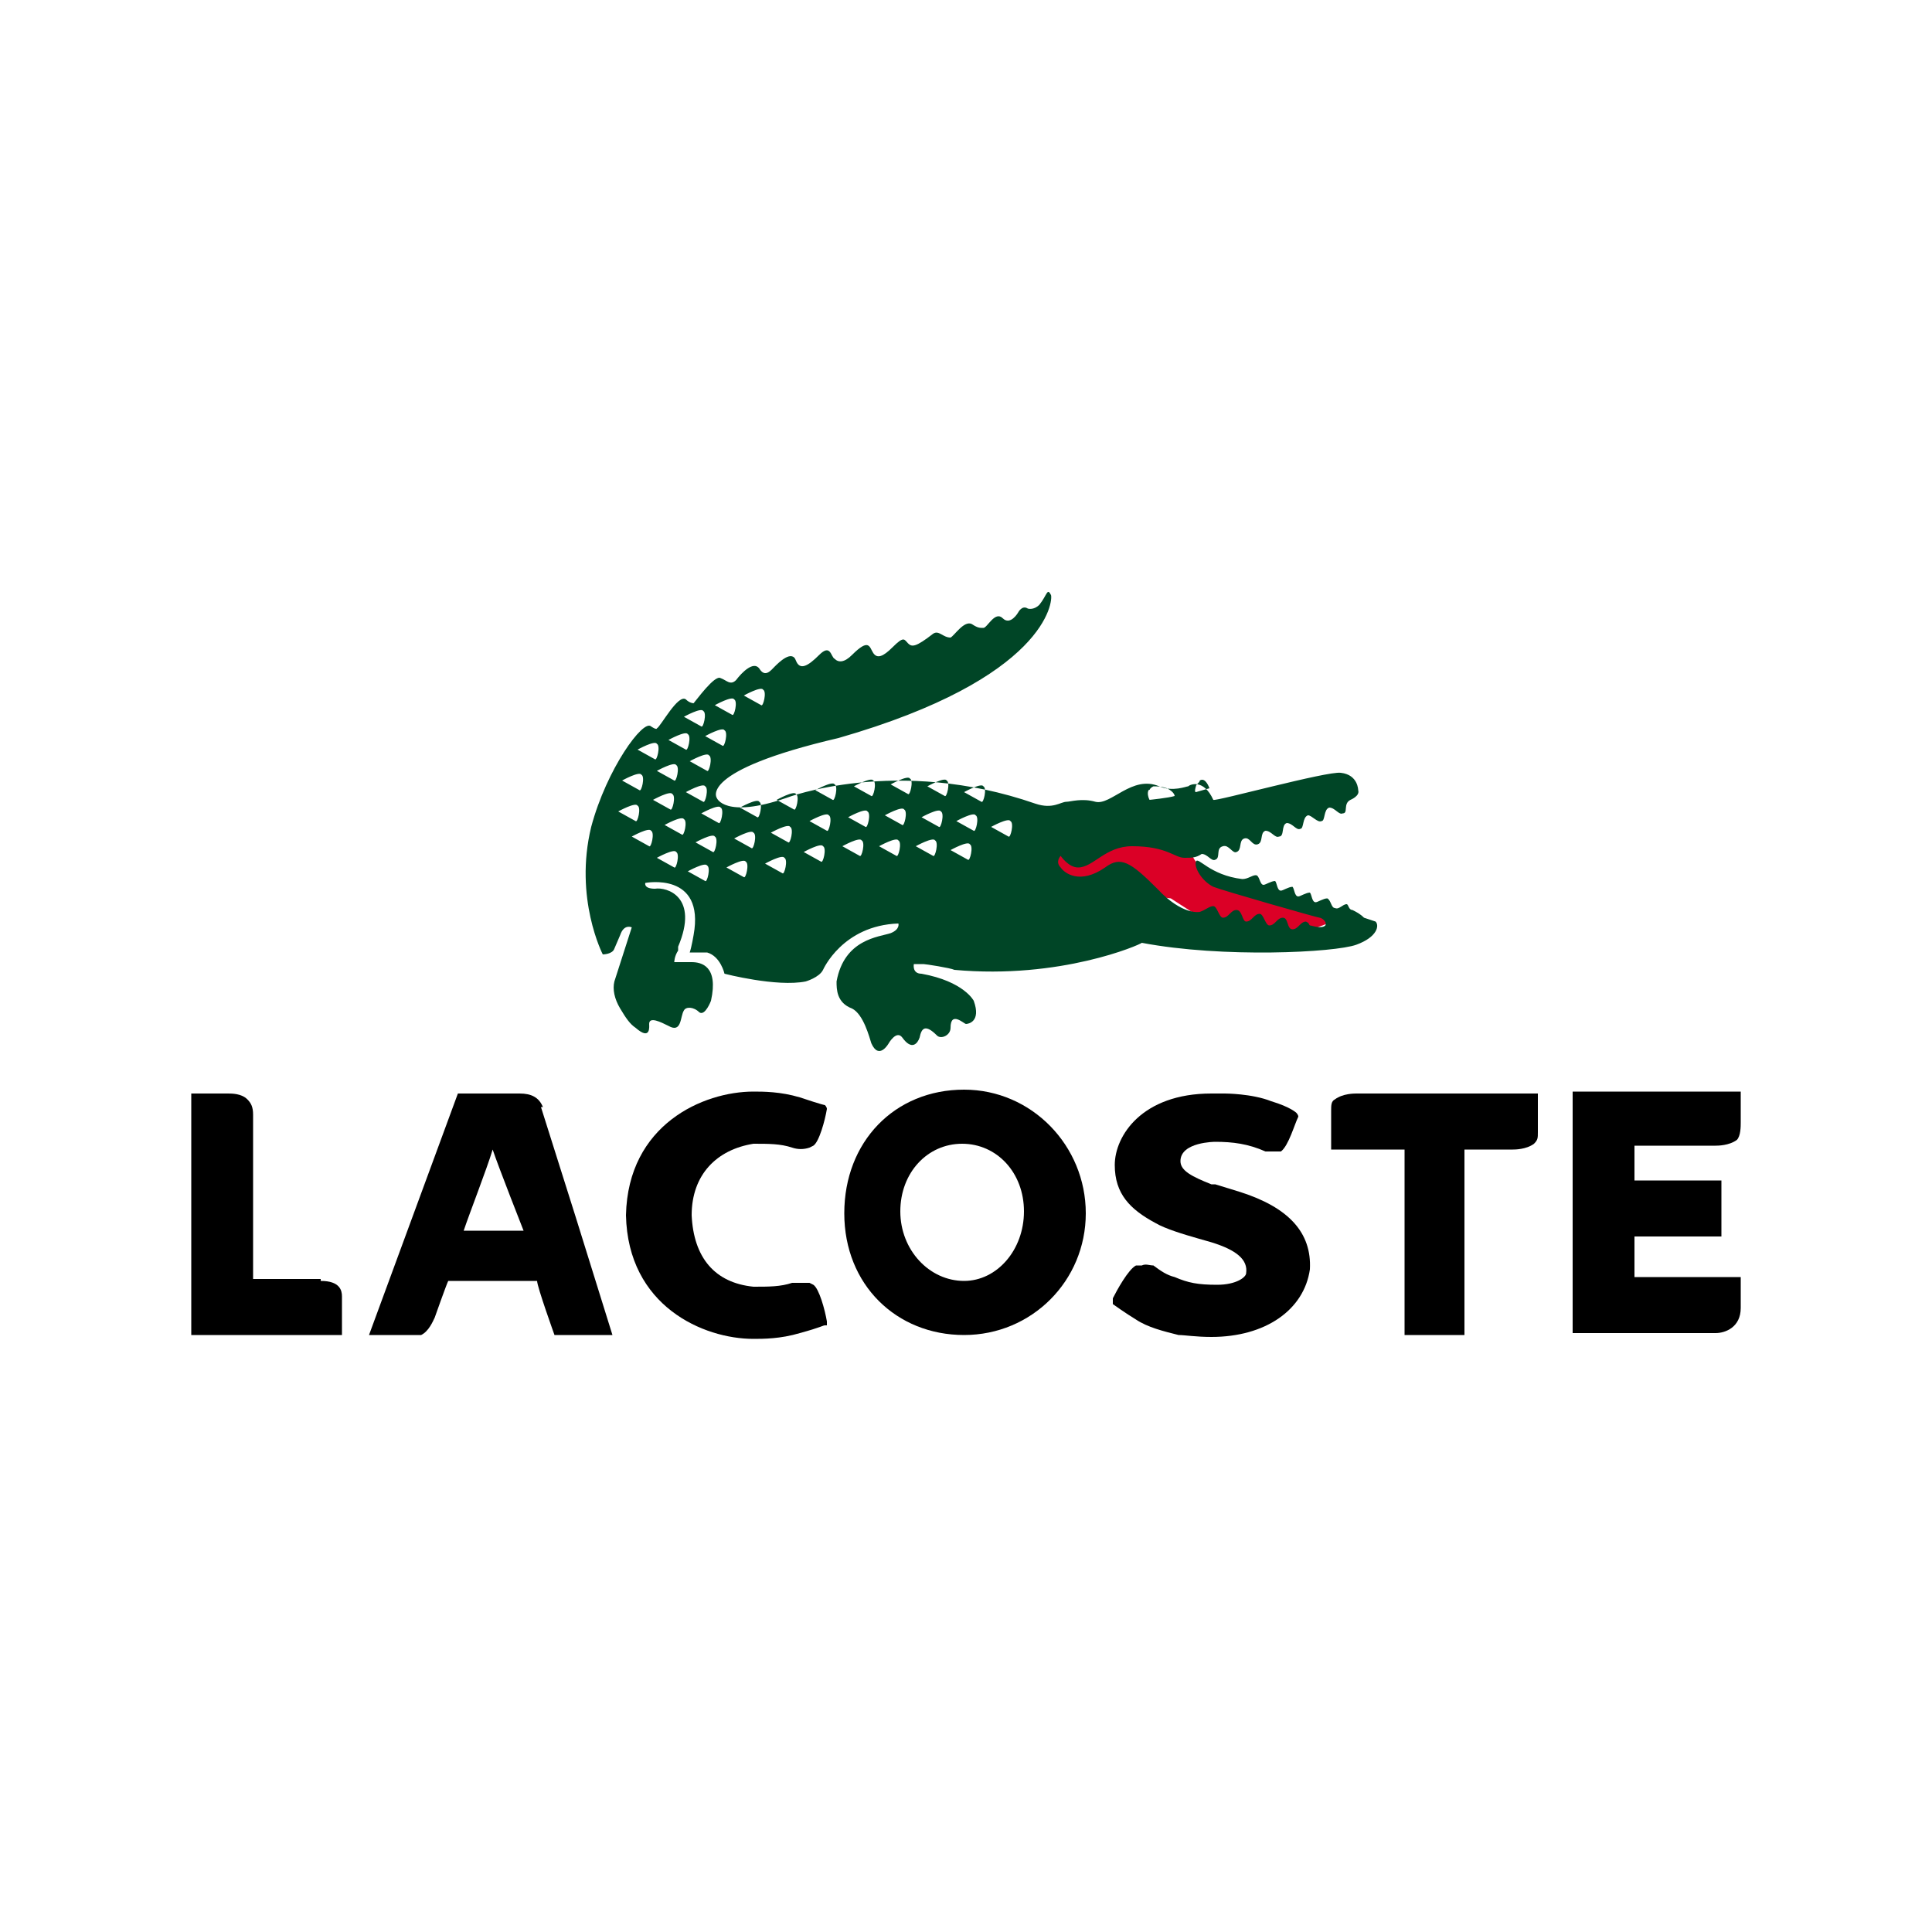
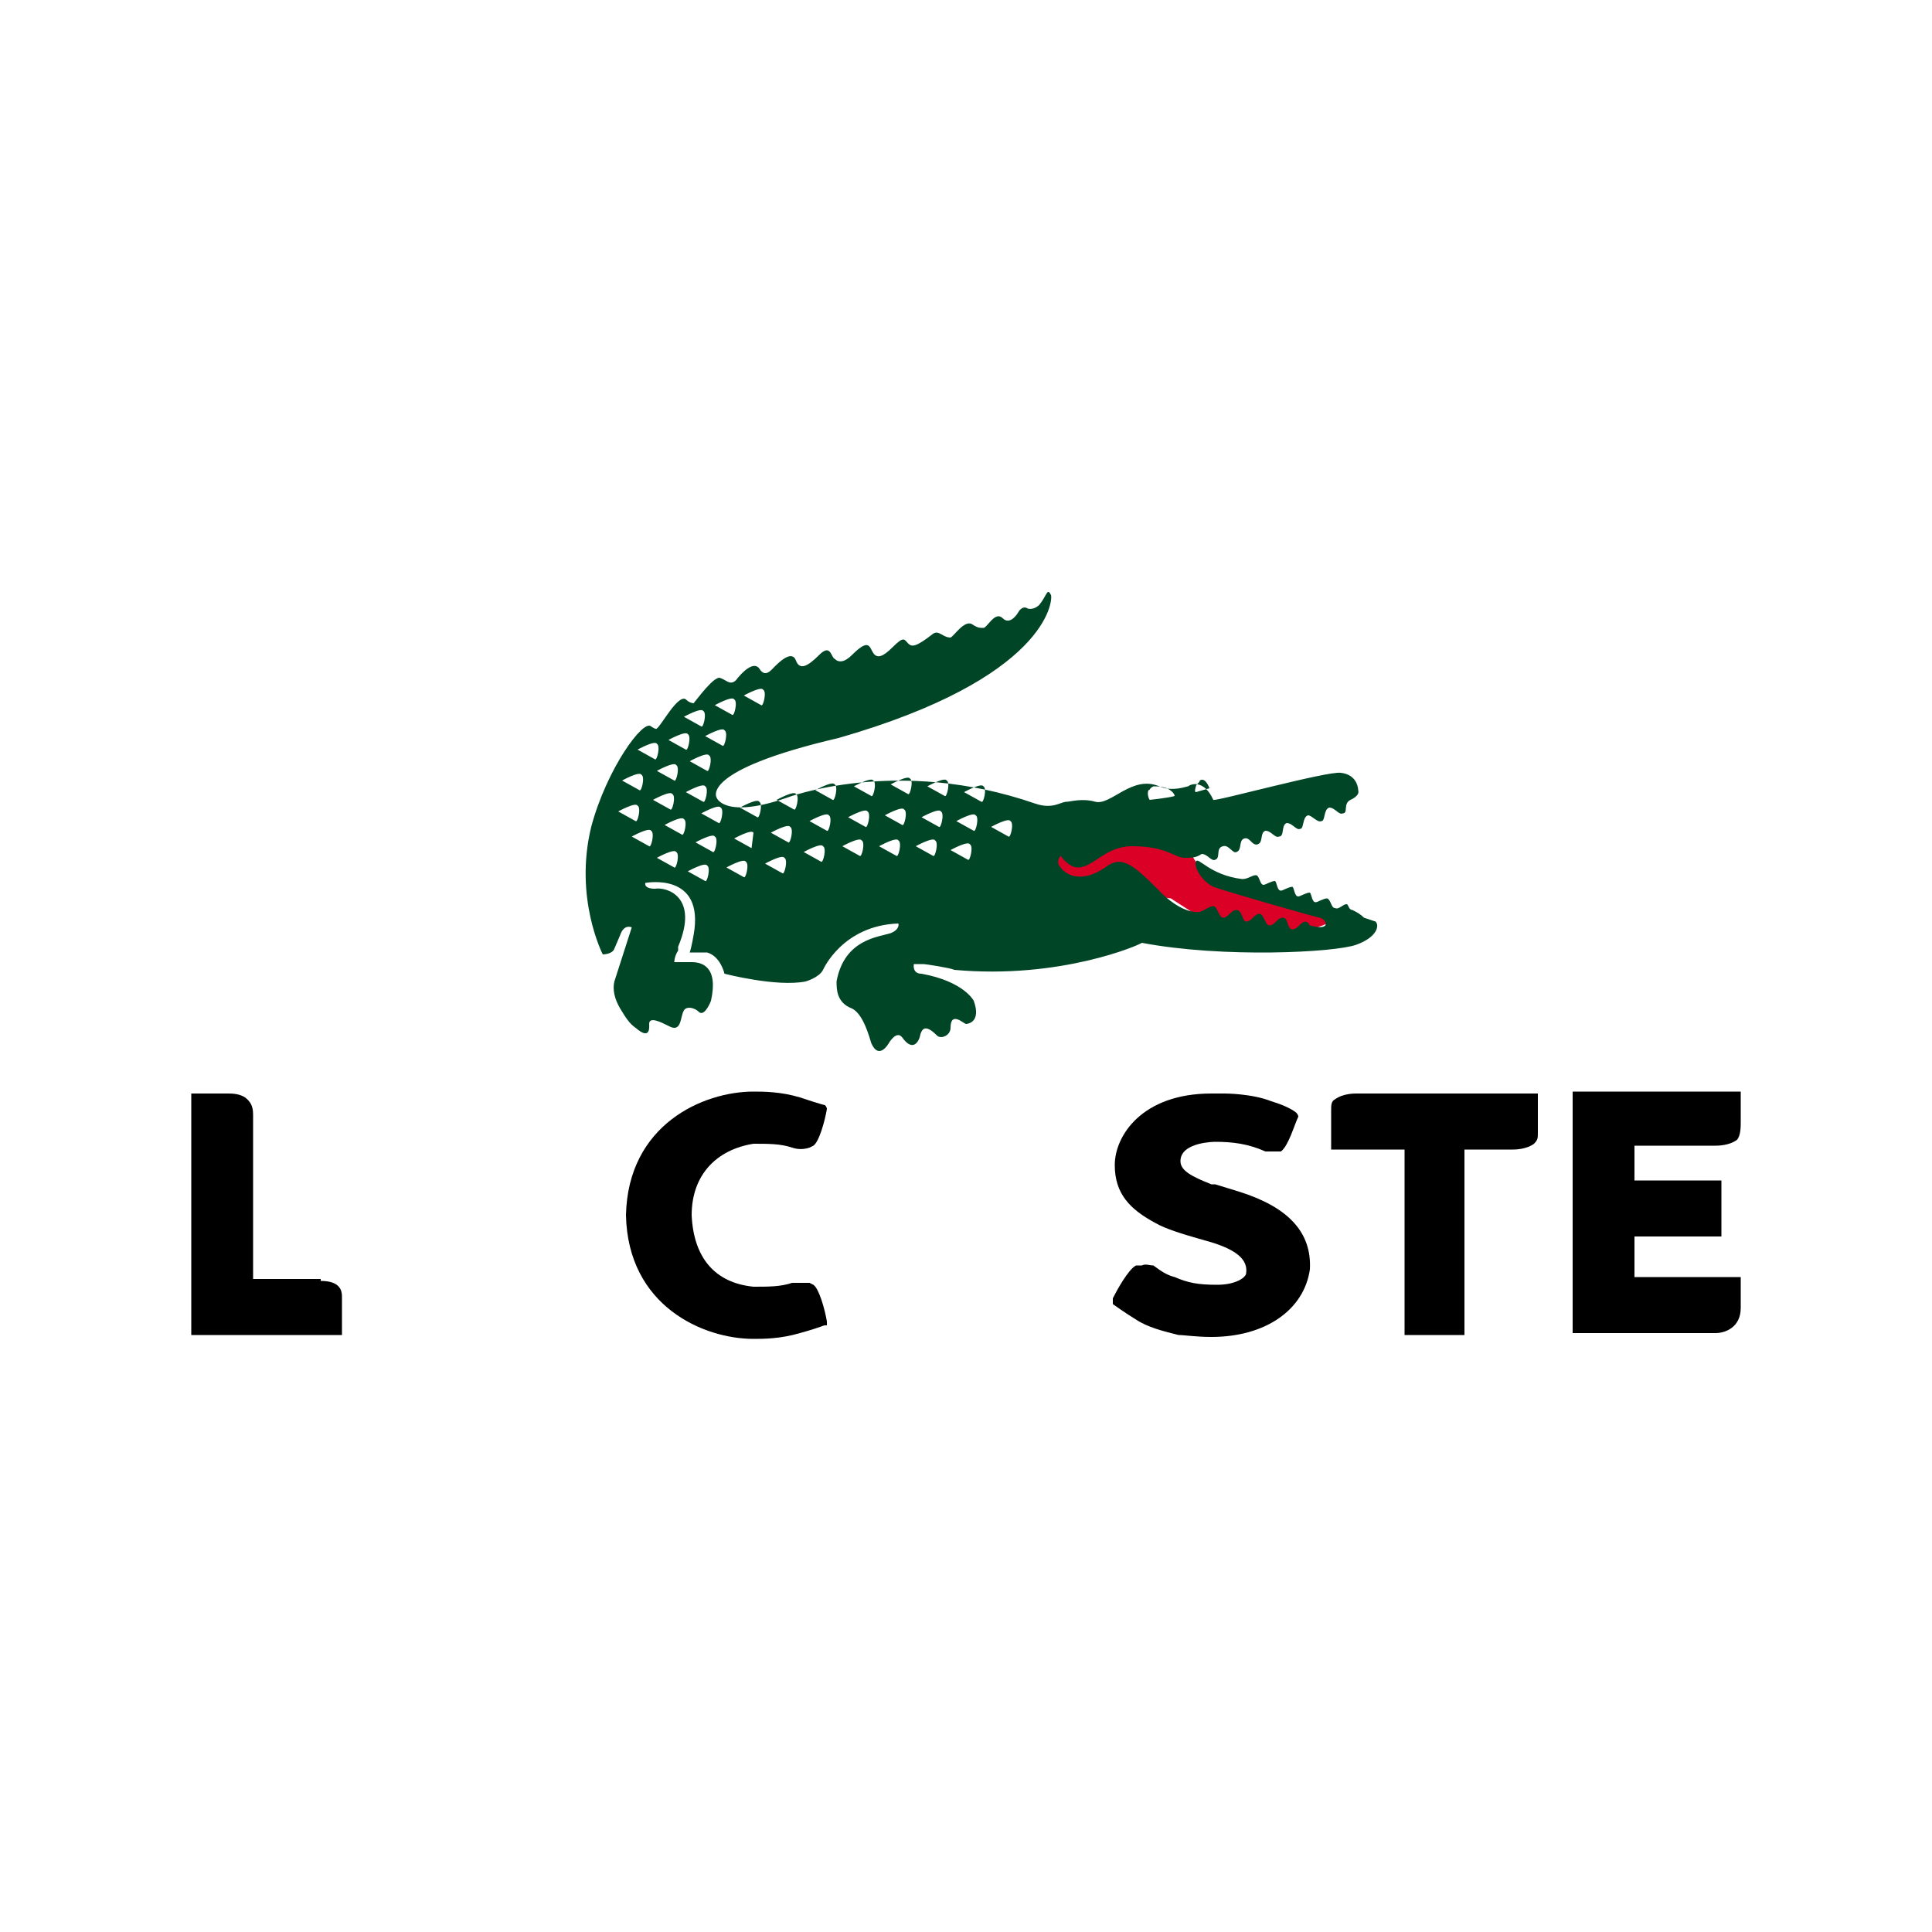
<svg xmlns="http://www.w3.org/2000/svg" version="1.1" id="Capa_1" x="0px" y="0px" viewBox="0 0 100 100" style="enable-background:new 0 0 100 100;" xml:space="preserve">
  <style type="text/css">
	.st0{fill-rule:evenodd;clip-rule:evenodd;fill:#DB0026;}
	.st1{fill:#004526;}
</style>
  <g id="g10495">
    <path id="path11407" class="st0" d="M61.9,44.6c-0.4-0.5-0.4-1.4-1.2-1.5c-0.8-0.2-1.5-0.4-2.3-0.6c-1.5,0.2-3,0.5-4.5,0.7   c-0.2,0.8-0.3,1.6-0.5,2.4c2.4,0.3,4.8,0.6,7.2,0.9c0.6,0.4,1.3,0.8,1.9,1.3c1.6,0.2,3.3,0.3,4.9,0.5c0.8-0.3,1.5-0.6,2.3-0.8   c-2.4-0.8-4.8-1.4-7.1-2.3C62.3,45.1,62.1,44.8,61.9,44.6z" />
    <g id="g10497">
-       <path id="path10499" class="st1" d="M70.6,47.5c-0.2-0.2-0.4-0.3-0.6-0.4c-0.2,0-0.2-0.3-0.3-0.3c-0.2,0-0.4,0.3-0.6,0.2    c-0.2,0-0.2-0.4-0.4-0.5c-0.2,0-0.5,0.2-0.6,0.2c-0.2,0-0.2-0.4-0.3-0.5c-0.2,0-0.5,0.2-0.6,0.2c-0.2,0-0.2-0.4-0.3-0.5    c-0.2,0-0.5,0.2-0.6,0.2c-0.2,0-0.2-0.4-0.3-0.5c-0.2,0-0.5,0.2-0.6,0.2c-0.2,0-0.2-0.5-0.4-0.5s-0.4,0.2-0.7,0.2    c-1.7-0.2-2.3-1.2-2.4-0.9c-0.1,0.3,0.3,1,0.9,1.3c0.5,0.2,5.4,1.6,5.5,1.6c0.1,0,0.4,0.2,0.3,0.4c-0.2,0.2-0.7,0-0.8,0    c-0.1-0.1,0-0.1-0.2-0.2c-0.3,0-0.4,0.4-0.7,0.4c-0.3,0-0.2-0.6-0.5-0.6c-0.3,0-0.4,0.4-0.7,0.4c-0.2,0-0.3-0.6-0.5-0.6    c-0.3,0-0.4,0.4-0.7,0.4c-0.2,0-0.2-0.6-0.5-0.6c-0.3,0-0.4,0.4-0.7,0.4c-0.2,0-0.3-0.6-0.5-0.6s-0.4,0.2-0.7,0.3    c0,0-0.9,0.2-2.2-1.2c-1.4-1.4-1.9-1.7-2.7-1.1c-1.3,0.9-2.1,0.3-2.3,0c-0.3-0.3,0-0.6,0-0.6s0.4,0.6,0.9,0.6    c0.8,0,1.4-1.1,2.8-1.1c1.8,0,2.2,0.6,2.7,0.6c0.4,0,0.6,0,0.9-0.2l0,0c0.3,0,0.5,0.4,0.7,0.3c0.3-0.1,0-0.6,0.4-0.7    c0.3-0.1,0.5,0.4,0.7,0.3c0.3-0.1,0.1-0.6,0.4-0.7c0.3-0.1,0.4,0.4,0.7,0.3c0.3-0.1,0.1-0.6,0.4-0.7c0.3,0,0.5,0.4,0.7,0.3    c0.3,0,0.1-0.6,0.4-0.7c0.3,0,0.5,0.4,0.7,0.3c0.2,0,0.1-0.6,0.4-0.7c0.2,0,0.5,0.4,0.7,0.3c0.2,0,0.1-0.6,0.4-0.7    c0.3,0,0.5,0.4,0.7,0.3c0.3,0,0-0.5,0.4-0.7c0,0,0.5-0.2,0.4-0.5c0,0,0-0.8-0.9-0.9c-0.7-0.1-6.5,1.5-6.6,1.4    c-0.5-1.1-1.2-0.8-1.3-0.7c-0.1,0-0.8,0.3-1.5,0c-1.4-0.6-2.5,1-3.3,0.8c-0.7-0.2-1.3,0-1.5,0c-0.3,0-0.7,0.4-1.6,0.1    c-7.2-2.5-12.9-0.3-12.9-0.3c-3.2,1.1-3.6,0-3.6,0s-1-1.4,6.3-3.1c10.8-3.1,11.1-7.1,11-7.4c-0.2-0.4-0.2,0-0.6,0.5    c-0.3,0.3-0.6,0.2-0.6,0.2c-0.3-0.2-0.5,0.2-0.5,0.2s-0.4,0.7-0.8,0.3c-0.4-0.4-0.8,0.5-1,0.5s-0.3,0-0.6-0.2    c-0.4-0.2-0.9,0.6-1.1,0.7c-0.4,0-0.6-0.4-0.9-0.2c-0.9,0.7-1.1,0.7-1.3,0.5s-0.2-0.4-0.8,0.2c-0.5,0.5-0.8,0.6-1,0.3    S45,33,44.1,33.9c-0.4,0.4-0.7,0.4-0.9,0.2C43,34,43,33.3,42.4,33.9c-0.6,0.6-1,0.8-1.2,0.3c-0.2-0.6-0.9,0.1-1.1,0.3    c-0.2,0.2-0.5,0.6-0.8,0.1c-0.3-0.4-0.9,0.2-1.2,0.6c-0.3,0.3-0.5,0-0.8-0.1c-0.3-0.2-1.3,1.2-1.4,1.3c0,0-0.2,0-0.4-0.2    c-0.4-0.3-1.3,1.4-1.5,1.5c0,0,0,0.1-0.3-0.1c-0.4-0.4-2.3,2.2-3.1,5.2c-0.9,3.7,0.6,6.6,0.6,6.6s0.5,0,0.6-0.3l0.3-0.7    c0.2-0.6,0.6-0.4,0.6-0.4l-0.9,2.8c-0.1,0.4,0,0.9,0.3,1.4s0.5,0.8,0.8,1c0.8,0.7,0.7-0.1,0.7-0.2c0-0.4,0.6-0.1,1,0.1    c0.7,0.4,0.6-0.5,0.8-0.8c0.1-0.2,0.5-0.2,0.8,0.1c0.3,0.2,0.6-0.6,0.6-0.6c0.4-1.8-0.5-2-1-2h-0.9c0,0,0-0.3,0.2-0.6V49    c1.1-2.6-0.6-3.1-1.2-3c-0.6,0-0.5-0.3-0.5-0.3s3.1-0.6,2.5,2.7c0,0-0.1,0.6-0.2,0.9h0.9c0.7,0.2,0.9,1.1,0.9,1.1s2.7,0.7,4.2,0.4    c0,0,0.7-0.2,0.9-0.6c0,0,1-2.3,3.9-2.4c0,0,0.1,0.3-0.4,0.5c-0.6,0.2-2.4,0.3-2.8,2.5l0,0c0,0.4,0,1.1,0.8,1.4    c0.6,0.3,0.9,1.5,1,1.8c0.4,0.9,0.9,0,0.9,0s0.4-0.7,0.7-0.3c0.5,0.7,0.8,0.3,0.9,0c0.1-0.5,0.3-0.7,0.9-0.1    c0.2,0.2,0.7,0,0.7-0.4c0-0.9,0.7-0.2,0.8-0.2s0.8-0.1,0.4-1.2c0,0-0.5-1-2.7-1.4c-0.5,0-0.4-0.5-0.4-0.5h0.5    c0.1,0,1.4,0.2,1.6,0.3c5.5,0.5,9.6-1.3,9.7-1.4c4.2,0.8,10,0.5,11.1,0.1c1.1-0.4,1.2-1,1-1.2L70.6,47.5z M61.9,40.7    c0-0.1,0.2-0.2,0.2-0.3c0.3-0.2,0.5,0.4,0.5,0.4l0,0l0,0L61.9,41C61.8,41,61.9,40.7,61.9,40.7z M59.5,40.9c0,0,0-0.1,0.2-0.2    c0.2,0,0.4,0,0.7,0.1c0.4,0.2,0.4,0.4,0.4,0.4l0,0c-0.3,0.1-1.3,0.2-1.3,0.2C59.3,41,59.5,40.8,59.5,40.9L59.5,40.9z M39.5,35.7    c0.2,0.1,0,0.9-0.1,0.8L38.5,36C38.5,36,39.4,35.5,39.5,35.7z M38,36.2c0.2,0.1,0,0.9-0.1,0.8L37,36.5C37,36.5,37.9,36,38,36.2z     M37.5,37.8c0.2,0.1,0,0.9-0.1,0.8l-0.9-0.5C36.5,38.1,37.4,37.6,37.5,37.8z M36.6,39.9l-0.9-0.5c0,0,0.9-0.5,1-0.3    C36.9,39.2,36.7,40,36.6,39.9z M36.4,41.5L35.5,41c0,0,0.9-0.5,1-0.3C36.7,40.8,36.5,41.6,36.4,41.5z M36.4,36.8    c0.2,0.1,0,0.9-0.1,0.8l-0.9-0.5C35.4,37.1,36.3,36.6,36.4,36.8z M35.6,38c0.2,0.1,0,0.9-0.1,0.8l-0.9-0.5    C34.6,38.3,35.5,37.8,35.6,38z M34,39.9c0,0,0.9-0.5,1-0.3c0.2,0.1,0,0.9-0.1,0.8L34,39.9z M34.7,41.9l-0.9-0.5c0,0,0.9-0.5,1-0.3    C35,41.2,34.8,42,34.7,41.9z M34,38.5c0.2,0.1,0,0.9-0.1,0.8L33,38.8C33,38.8,33.9,38.3,34,38.5z M33.2,40.1    c0.2,0.1,0,0.9-0.1,0.8l-0.9-0.5C32.2,40.4,33.1,39.9,33.2,40.1z M32,42c0,0,0.9-0.5,1-0.3c0.2,0.1,0,0.9-0.1,0.8L32,42z     M33.6,43.8l-0.9-0.5c0,0,0.9-0.5,1-0.3C33.9,43.1,33.7,43.9,33.6,43.8z M34.9,44.9L34,44.4c0,0,0.9-0.5,1-0.3    C35.2,44.2,35,45,34.9,44.9z M35.3,43.2l-0.9-0.5c0,0,0.9-0.5,1-0.3C35.6,42.5,35.4,43.3,35.3,43.2z M36.5,45.6l-0.9-0.5    c0,0,0.9-0.5,1-0.3C36.8,44.9,36.6,45.7,36.5,45.6z M36.9,44.1L36,43.6c0,0,0.9-0.5,1-0.3C37.2,43.4,37,44.2,36.9,44.1z     M37.2,42.6l-0.9-0.5c0,0,0.9-0.5,1-0.3C37.5,41.9,37.3,42.7,37.2,42.6z M38.5,45.4l-0.9-0.5c0,0,0.9-0.5,1-0.3    C38.8,44.7,38.6,45.5,38.5,45.4z M38.9,43.9L38,43.4c0,0,0.9-0.5,1-0.3C39.2,43.2,39,44,38.9,43.9z M39.2,42.3l-0.9-0.5    c0,0,0.9-0.5,1-0.3C39.5,41.6,39.3,42.4,39.2,42.3z M40.5,45.2l-0.9-0.5c0,0,0.9-0.5,1-0.3C40.8,44.5,40.6,45.3,40.5,45.2z     M40.8,43.6l-0.9-0.5c0,0,0.9-0.5,1-0.3C41.1,42.9,40.9,43.7,40.8,43.6z M41.1,41.9l-0.9-0.5c0,0,0.9-0.5,1-0.3    C41.4,41.2,41.2,42,41.1,41.9z M42.5,44.6l-0.9-0.5c0,0,0.9-0.5,1-0.3C42.8,43.9,42.6,44.7,42.5,44.6z M42.8,43l-0.9-0.5    c0,0,0.9-0.5,1-0.3C43.1,42.3,42.9,43.1,42.8,43z M43.1,41.4l-0.9-0.5c0,0,0.9-0.5,1-0.3C43.4,40.7,43.2,41.5,43.1,41.4z     M44.5,44.3l-0.9-0.5c0,0,0.9-0.5,1-0.3C44.8,43.6,44.6,44.4,44.5,44.3z M44.8,42.8l-0.9-0.5c0,0,0.9-0.5,1-0.3    C45.1,42.1,44.9,42.9,44.8,42.8z M45.1,41.2l-0.9-0.5c0,0,0.9-0.5,1-0.3C45.4,40.5,45.2,41.3,45.1,41.2z M46.4,44.3l-0.9-0.5    c0,0,0.9-0.5,1-0.3C46.7,43.6,46.5,44.4,46.4,44.3z M46.7,42.7l-0.9-0.5c0,0,0.9-0.5,1-0.3C47,42,46.8,42.8,46.7,42.7z M47,41.1    l-0.9-0.5c0,0,0.9-0.5,1-0.3C47.3,40.4,47.1,41.2,47,41.1z M48.3,44.3l-0.9-0.5c0,0,0.9-0.5,1-0.3C48.6,43.6,48.4,44.4,48.3,44.3z     M48.6,42.8l-0.9-0.5c0,0,0.9-0.5,1-0.3C48.9,42.1,48.7,42.9,48.6,42.8z M48.9,41.2L48,40.7c0,0,0.9-0.5,1-0.3    C49.2,40.5,49,41.3,48.9,41.2z M50.1,44.5L49.2,44c0,0,0.9-0.5,1-0.3C50.4,43.8,50.2,44.6,50.1,44.5z M50.4,43l-0.9-0.5    c0,0,0.9-0.5,1-0.3C50.7,42.3,50.5,43.1,50.4,43z M50.8,41.5L49.9,41c0,0,0.9-0.5,1-0.3C51.1,40.8,50.9,41.6,50.8,41.5z     M52.2,43.3l-0.9-0.5c0,0,0.9-0.5,1-0.3C52.5,42.6,52.3,43.4,52.2,43.3z" />
+       <path id="path10499" class="st1" d="M70.6,47.5c-0.2-0.2-0.4-0.3-0.6-0.4c-0.2,0-0.2-0.3-0.3-0.3c-0.2,0-0.4,0.3-0.6,0.2    c-0.2,0-0.2-0.4-0.4-0.5c-0.2,0-0.5,0.2-0.6,0.2c-0.2,0-0.2-0.4-0.3-0.5c-0.2,0-0.5,0.2-0.6,0.2c-0.2,0-0.2-0.4-0.3-0.5    c-0.2,0-0.5,0.2-0.6,0.2c-0.2,0-0.2-0.4-0.3-0.5c-0.2,0-0.5,0.2-0.6,0.2c-0.2,0-0.2-0.5-0.4-0.5s-0.4,0.2-0.7,0.2    c-1.7-0.2-2.3-1.2-2.4-0.9c-0.1,0.3,0.3,1,0.9,1.3c0.5,0.2,5.4,1.6,5.5,1.6c0.1,0,0.4,0.2,0.3,0.4c-0.2,0.2-0.7,0-0.8,0    c-0.1-0.1,0-0.1-0.2-0.2c-0.3,0-0.4,0.4-0.7,0.4c-0.3,0-0.2-0.6-0.5-0.6c-0.3,0-0.4,0.4-0.7,0.4c-0.2,0-0.3-0.6-0.5-0.6    c-0.3,0-0.4,0.4-0.7,0.4c-0.2,0-0.2-0.6-0.5-0.6c-0.3,0-0.4,0.4-0.7,0.4c-0.2,0-0.3-0.6-0.5-0.6s-0.4,0.2-0.7,0.3    c0,0-0.9,0.2-2.2-1.2c-1.4-1.4-1.9-1.7-2.7-1.1c-1.3,0.9-2.1,0.3-2.3,0c-0.3-0.3,0-0.6,0-0.6s0.4,0.6,0.9,0.6    c0.8,0,1.4-1.1,2.8-1.1c1.8,0,2.2,0.6,2.7,0.6c0.4,0,0.6,0,0.9-0.2l0,0c0.3,0,0.5,0.4,0.7,0.3c0.3-0.1,0-0.6,0.4-0.7    c0.3-0.1,0.5,0.4,0.7,0.3c0.3-0.1,0.1-0.6,0.4-0.7c0.3-0.1,0.4,0.4,0.7,0.3c0.3-0.1,0.1-0.6,0.4-0.7c0.3,0,0.5,0.4,0.7,0.3    c0.3,0,0.1-0.6,0.4-0.7c0.3,0,0.5,0.4,0.7,0.3c0.2,0,0.1-0.6,0.4-0.7c0.2,0,0.5,0.4,0.7,0.3c0.2,0,0.1-0.6,0.4-0.7    c0.3,0,0.5,0.4,0.7,0.3c0.3,0,0-0.5,0.4-0.7c0,0,0.5-0.2,0.4-0.5c0,0,0-0.8-0.9-0.9c-0.7-0.1-6.5,1.5-6.6,1.4    c-0.5-1.1-1.2-0.8-1.3-0.7c-0.1,0-0.8,0.3-1.5,0c-1.4-0.6-2.5,1-3.3,0.8c-0.7-0.2-1.3,0-1.5,0c-0.3,0-0.7,0.4-1.6,0.1    c-7.2-2.5-12.9-0.3-12.9-0.3c-3.2,1.1-3.6,0-3.6,0s-1-1.4,6.3-3.1c10.8-3.1,11.1-7.1,11-7.4c-0.2-0.4-0.2,0-0.6,0.5    c-0.3,0.3-0.6,0.2-0.6,0.2c-0.3-0.2-0.5,0.2-0.5,0.2s-0.4,0.7-0.8,0.3c-0.4-0.4-0.8,0.5-1,0.5s-0.3,0-0.6-0.2    c-0.4-0.2-0.9,0.6-1.1,0.7c-0.4,0-0.6-0.4-0.9-0.2c-0.9,0.7-1.1,0.7-1.3,0.5s-0.2-0.4-0.8,0.2c-0.5,0.5-0.8,0.6-1,0.3    S45,33,44.1,33.9c-0.4,0.4-0.7,0.4-0.9,0.2C43,34,43,33.3,42.4,33.9c-0.6,0.6-1,0.8-1.2,0.3c-0.2-0.6-0.9,0.1-1.1,0.3    c-0.2,0.2-0.5,0.6-0.8,0.1c-0.3-0.4-0.9,0.2-1.2,0.6c-0.3,0.3-0.5,0-0.8-0.1c-0.3-0.2-1.3,1.2-1.4,1.3c0,0-0.2,0-0.4-0.2    c-0.4-0.3-1.3,1.4-1.5,1.5c0,0,0,0.1-0.3-0.1c-0.4-0.4-2.3,2.2-3.1,5.2c-0.9,3.7,0.6,6.6,0.6,6.6s0.5,0,0.6-0.3l0.3-0.7    c0.2-0.6,0.6-0.4,0.6-0.4l-0.9,2.8c-0.1,0.4,0,0.9,0.3,1.4s0.5,0.8,0.8,1c0.8,0.7,0.7-0.1,0.7-0.2c0-0.4,0.6-0.1,1,0.1    c0.7,0.4,0.6-0.5,0.8-0.8c0.1-0.2,0.5-0.2,0.8,0.1c0.3,0.2,0.6-0.6,0.6-0.6c0.4-1.8-0.5-2-1-2h-0.9c0,0,0-0.3,0.2-0.6V49    c1.1-2.6-0.6-3.1-1.2-3c-0.6,0-0.5-0.3-0.5-0.3s3.1-0.6,2.5,2.7c0,0-0.1,0.6-0.2,0.9h0.9c0.7,0.2,0.9,1.1,0.9,1.1s2.7,0.7,4.2,0.4    c0,0,0.7-0.2,0.9-0.6c0,0,1-2.3,3.9-2.4c0,0,0.1,0.3-0.4,0.5c-0.6,0.2-2.4,0.3-2.8,2.5l0,0c0,0.4,0,1.1,0.8,1.4    c0.6,0.3,0.9,1.5,1,1.8c0.4,0.9,0.9,0,0.9,0s0.4-0.7,0.7-0.3c0.5,0.7,0.8,0.3,0.9,0c0.1-0.5,0.3-0.7,0.9-0.1    c0.2,0.2,0.7,0,0.7-0.4c0-0.9,0.7-0.2,0.8-0.2s0.8-0.1,0.4-1.2c0,0-0.5-1-2.7-1.4c-0.5,0-0.4-0.5-0.4-0.5h0.5    c0.1,0,1.4,0.2,1.6,0.3c5.5,0.5,9.6-1.3,9.7-1.4c4.2,0.8,10,0.5,11.1,0.1c1.1-0.4,1.2-1,1-1.2L70.6,47.5z M61.9,40.7    c0-0.1,0.2-0.2,0.2-0.3c0.3-0.2,0.5,0.4,0.5,0.4l0,0l0,0L61.9,41C61.8,41,61.9,40.7,61.9,40.7z M59.5,40.9c0,0,0-0.1,0.2-0.2    c0.2,0,0.4,0,0.7,0.1c0.4,0.2,0.4,0.4,0.4,0.4l0,0c-0.3,0.1-1.3,0.2-1.3,0.2C59.3,41,59.5,40.8,59.5,40.9L59.5,40.9z M39.5,35.7    c0.2,0.1,0,0.9-0.1,0.8L38.5,36C38.5,36,39.4,35.5,39.5,35.7z M38,36.2c0.2,0.1,0,0.9-0.1,0.8L37,36.5C37,36.5,37.9,36,38,36.2z     M37.5,37.8c0.2,0.1,0,0.9-0.1,0.8l-0.9-0.5C36.5,38.1,37.4,37.6,37.5,37.8z M36.6,39.9l-0.9-0.5c0,0,0.9-0.5,1-0.3    C36.9,39.2,36.7,40,36.6,39.9z M36.4,41.5L35.5,41c0,0,0.9-0.5,1-0.3C36.7,40.8,36.5,41.6,36.4,41.5z M36.4,36.8    c0.2,0.1,0,0.9-0.1,0.8l-0.9-0.5C35.4,37.1,36.3,36.6,36.4,36.8z M35.6,38c0.2,0.1,0,0.9-0.1,0.8l-0.9-0.5    C34.6,38.3,35.5,37.8,35.6,38z M34,39.9c0,0,0.9-0.5,1-0.3c0.2,0.1,0,0.9-0.1,0.8L34,39.9z M34.7,41.9l-0.9-0.5c0,0,0.9-0.5,1-0.3    C35,41.2,34.8,42,34.7,41.9z M34,38.5c0.2,0.1,0,0.9-0.1,0.8L33,38.8C33,38.8,33.9,38.3,34,38.5z M33.2,40.1    c0.2,0.1,0,0.9-0.1,0.8l-0.9-0.5C32.2,40.4,33.1,39.9,33.2,40.1z M32,42c0,0,0.9-0.5,1-0.3c0.2,0.1,0,0.9-0.1,0.8L32,42z     M33.6,43.8l-0.9-0.5c0,0,0.9-0.5,1-0.3C33.9,43.1,33.7,43.9,33.6,43.8z M34.9,44.9L34,44.4c0,0,0.9-0.5,1-0.3    C35.2,44.2,35,45,34.9,44.9z M35.3,43.2l-0.9-0.5c0,0,0.9-0.5,1-0.3C35.6,42.5,35.4,43.3,35.3,43.2z M36.5,45.6l-0.9-0.5    c0,0,0.9-0.5,1-0.3C36.8,44.9,36.6,45.7,36.5,45.6z M36.9,44.1L36,43.6c0,0,0.9-0.5,1-0.3C37.2,43.4,37,44.2,36.9,44.1z     M37.2,42.6l-0.9-0.5c0,0,0.9-0.5,1-0.3C37.5,41.9,37.3,42.7,37.2,42.6z M38.5,45.4l-0.9-0.5c0,0,0.9-0.5,1-0.3    C38.8,44.7,38.6,45.5,38.5,45.4z M38.9,43.9L38,43.4c0,0,0.9-0.5,1-0.3z M39.2,42.3l-0.9-0.5    c0,0,0.9-0.5,1-0.3C39.5,41.6,39.3,42.4,39.2,42.3z M40.5,45.2l-0.9-0.5c0,0,0.9-0.5,1-0.3C40.8,44.5,40.6,45.3,40.5,45.2z     M40.8,43.6l-0.9-0.5c0,0,0.9-0.5,1-0.3C41.1,42.9,40.9,43.7,40.8,43.6z M41.1,41.9l-0.9-0.5c0,0,0.9-0.5,1-0.3    C41.4,41.2,41.2,42,41.1,41.9z M42.5,44.6l-0.9-0.5c0,0,0.9-0.5,1-0.3C42.8,43.9,42.6,44.7,42.5,44.6z M42.8,43l-0.9-0.5    c0,0,0.9-0.5,1-0.3C43.1,42.3,42.9,43.1,42.8,43z M43.1,41.4l-0.9-0.5c0,0,0.9-0.5,1-0.3C43.4,40.7,43.2,41.5,43.1,41.4z     M44.5,44.3l-0.9-0.5c0,0,0.9-0.5,1-0.3C44.8,43.6,44.6,44.4,44.5,44.3z M44.8,42.8l-0.9-0.5c0,0,0.9-0.5,1-0.3    C45.1,42.1,44.9,42.9,44.8,42.8z M45.1,41.2l-0.9-0.5c0,0,0.9-0.5,1-0.3C45.4,40.5,45.2,41.3,45.1,41.2z M46.4,44.3l-0.9-0.5    c0,0,0.9-0.5,1-0.3C46.7,43.6,46.5,44.4,46.4,44.3z M46.7,42.7l-0.9-0.5c0,0,0.9-0.5,1-0.3C47,42,46.8,42.8,46.7,42.7z M47,41.1    l-0.9-0.5c0,0,0.9-0.5,1-0.3C47.3,40.4,47.1,41.2,47,41.1z M48.3,44.3l-0.9-0.5c0,0,0.9-0.5,1-0.3C48.6,43.6,48.4,44.4,48.3,44.3z     M48.6,42.8l-0.9-0.5c0,0,0.9-0.5,1-0.3C48.9,42.1,48.7,42.9,48.6,42.8z M48.9,41.2L48,40.7c0,0,0.9-0.5,1-0.3    C49.2,40.5,49,41.3,48.9,41.2z M50.1,44.5L49.2,44c0,0,0.9-0.5,1-0.3C50.4,43.8,50.2,44.6,50.1,44.5z M50.4,43l-0.9-0.5    c0,0,0.9-0.5,1-0.3C50.7,42.3,50.5,43.1,50.4,43z M50.8,41.5L49.9,41c0,0,0.9-0.5,1-0.3C51.1,40.8,50.9,41.6,50.8,41.5z     M52.2,43.3l-0.9-0.5c0,0,0.9-0.5,1-0.3C52.5,42.6,52.3,43.4,52.2,43.3z" />
    </g>
    <g id="g10501">
-       <path id="path10503" d="M28.1,57.3c-0.2-0.5-0.6-0.7-1.2-0.7h-3.2l-4.6,12.5h2.2c0.2,0,0.4,0,0.5,0c0.4-0.2,0.6-0.7,0.7-0.9    c0,0,0.6-1.7,0.7-1.9c0.3,0,4.4,0,4.6,0c0,0.3,0.9,2.8,0.9,2.8h3L29.8,63L28,57.3 M27.1,63.7c-0.5,0-2.9,0-3.1,0    c0.3-0.9,1.2-3.2,1.5-4.2C25.8,60.4,27.1,63.7,27.1,63.7z" />
-       <path id="path10505" d="M49.9,56.4L49.9,56.4c-3.6,0-6.2,2.7-6.2,6.4c0,3.7,2.7,6.3,6.2,6.3s6.3-2.8,6.3-6.3S53.4,56.4,49.9,56.4     M49.9,66.3c-1.8,0-3.3-1.6-3.3-3.6s1.4-3.5,3.2-3.5s3.2,1.5,3.2,3.5S51.6,66.3,49.9,66.3L49.9,66.3z" />
      <path id="path10507" d="M64.2,61.7L64.2,61.7l-1.3-0.4h-0.2c-1-0.4-1.6-0.7-1.6-1.2l0,0c0-1,1.8-1,1.8-1c0.9,0,1.7,0.1,2.6,0.5    l0,0l0,0c0.2,0,0.4,0,0.5,0h0.3c0.4-0.3,0.7-1.4,0.9-1.8l0,0c0-0.1-0.1-0.2-0.1-0.2s-0.3-0.3-1.3-0.6c-1-0.4-2.4-0.4-2.4-0.4h-0.7    c-3.6,0-5,2.2-5,3.7s0.8,2.3,2.1,3c0.5,0.3,1.5,0.6,2.2,0.8l0.7,0.2c1.3,0.4,1.9,0.9,1.8,1.6c0,0.2-0.5,0.6-1.5,0.6    s-1.5-0.1-2.2-0.4c-0.4-0.1-0.7-0.3-1.1-0.6l0,0l0,0c-0.2,0-0.4-0.1-0.6,0h-0.3c-0.4,0.2-1,1.3-1.2,1.7v0.2v0.1    c0,0,0.7,0.5,1.2,0.8c0.6,0.4,1.4,0.6,2.2,0.8c0.3,0,0.9,0.1,1.7,0.1c2.8,0,4.8-1.4,5.1-3.5C67.9,63.8,66.7,62.5,64.2,61.7    L64.2,61.7z" />
      <path id="path10509" d="M70.2,56.6c-0.1,0-0.7,0-1.1,0.3c-0.2,0.1-0.2,0.3-0.2,0.6v2c0,0,3.4,0,3.8,0v9.6h3.1v-9.6    c0.4,0,2.5,0,2.5,0c0.1,0,0.7,0,1.1-0.3c0.2-0.2,0.2-0.3,0.2-0.6v-2C79.6,56.6,70.2,56.6,70.2,56.6z" />
      <path id="path10511" d="M16.6,66.2h-3.5c0-0.5,0-8.5,0-8.5c0-0.4-0.1-0.6-0.3-0.8c-0.3-0.3-0.8-0.3-1-0.3H9.9v12.5h7.8v-2    c0-0.3-0.1-0.8-1.1-0.8V66.2z" />
      <path id="path10513" d="M39,59.2c0.8,0,1.4,0,2,0.2c0.3,0.1,0.6,0.1,0.9,0l0.2-0.1c0.3-0.2,0.6-1.3,0.7-1.9l0,0    c0-0.1-0.1-0.2-0.1-0.2s-0.1,0-1.3-0.4c-1-0.3-1.9-0.3-2.4-0.3l0,0c-2.6,0-6.5,1.7-6.6,6.4l0,0c0.1,4.7,4,6.4,6.6,6.4l0,0    c0.5,0,1.4,0,2.4-0.3c1.1-0.3,1.2-0.4,1.3-0.4h0.1v-0.2c-0.1-0.6-0.4-1.7-0.7-1.9l0,0l-0.2-0.1c-0.2,0-0.5,0-0.9,0    c-0.6,0.2-1.2,0.2-2,0.2c-2-0.2-3.1-1.5-3.2-3.7C35.8,60.8,37.1,59.5,39,59.2L39,59.2z" />
      <path id="path10515" d="M88.8,69c0.5,0,1.3-0.3,1.3-1.3v-1.6h-5.5c0,0,0-1.8,0-2.1h4.5v-2.9c0,0-4.1,0-4.5,0c0-0.3,0-1.5,0-1.8    c0.5,0,4.2,0,4.2,0c0.1,0,0.7,0,1.1-0.3c0.2-0.2,0.2-0.7,0.2-0.9v-1.6h-8.7V69C81.4,69,88.8,69,88.8,69z" />
    </g>
  </g>
</svg>